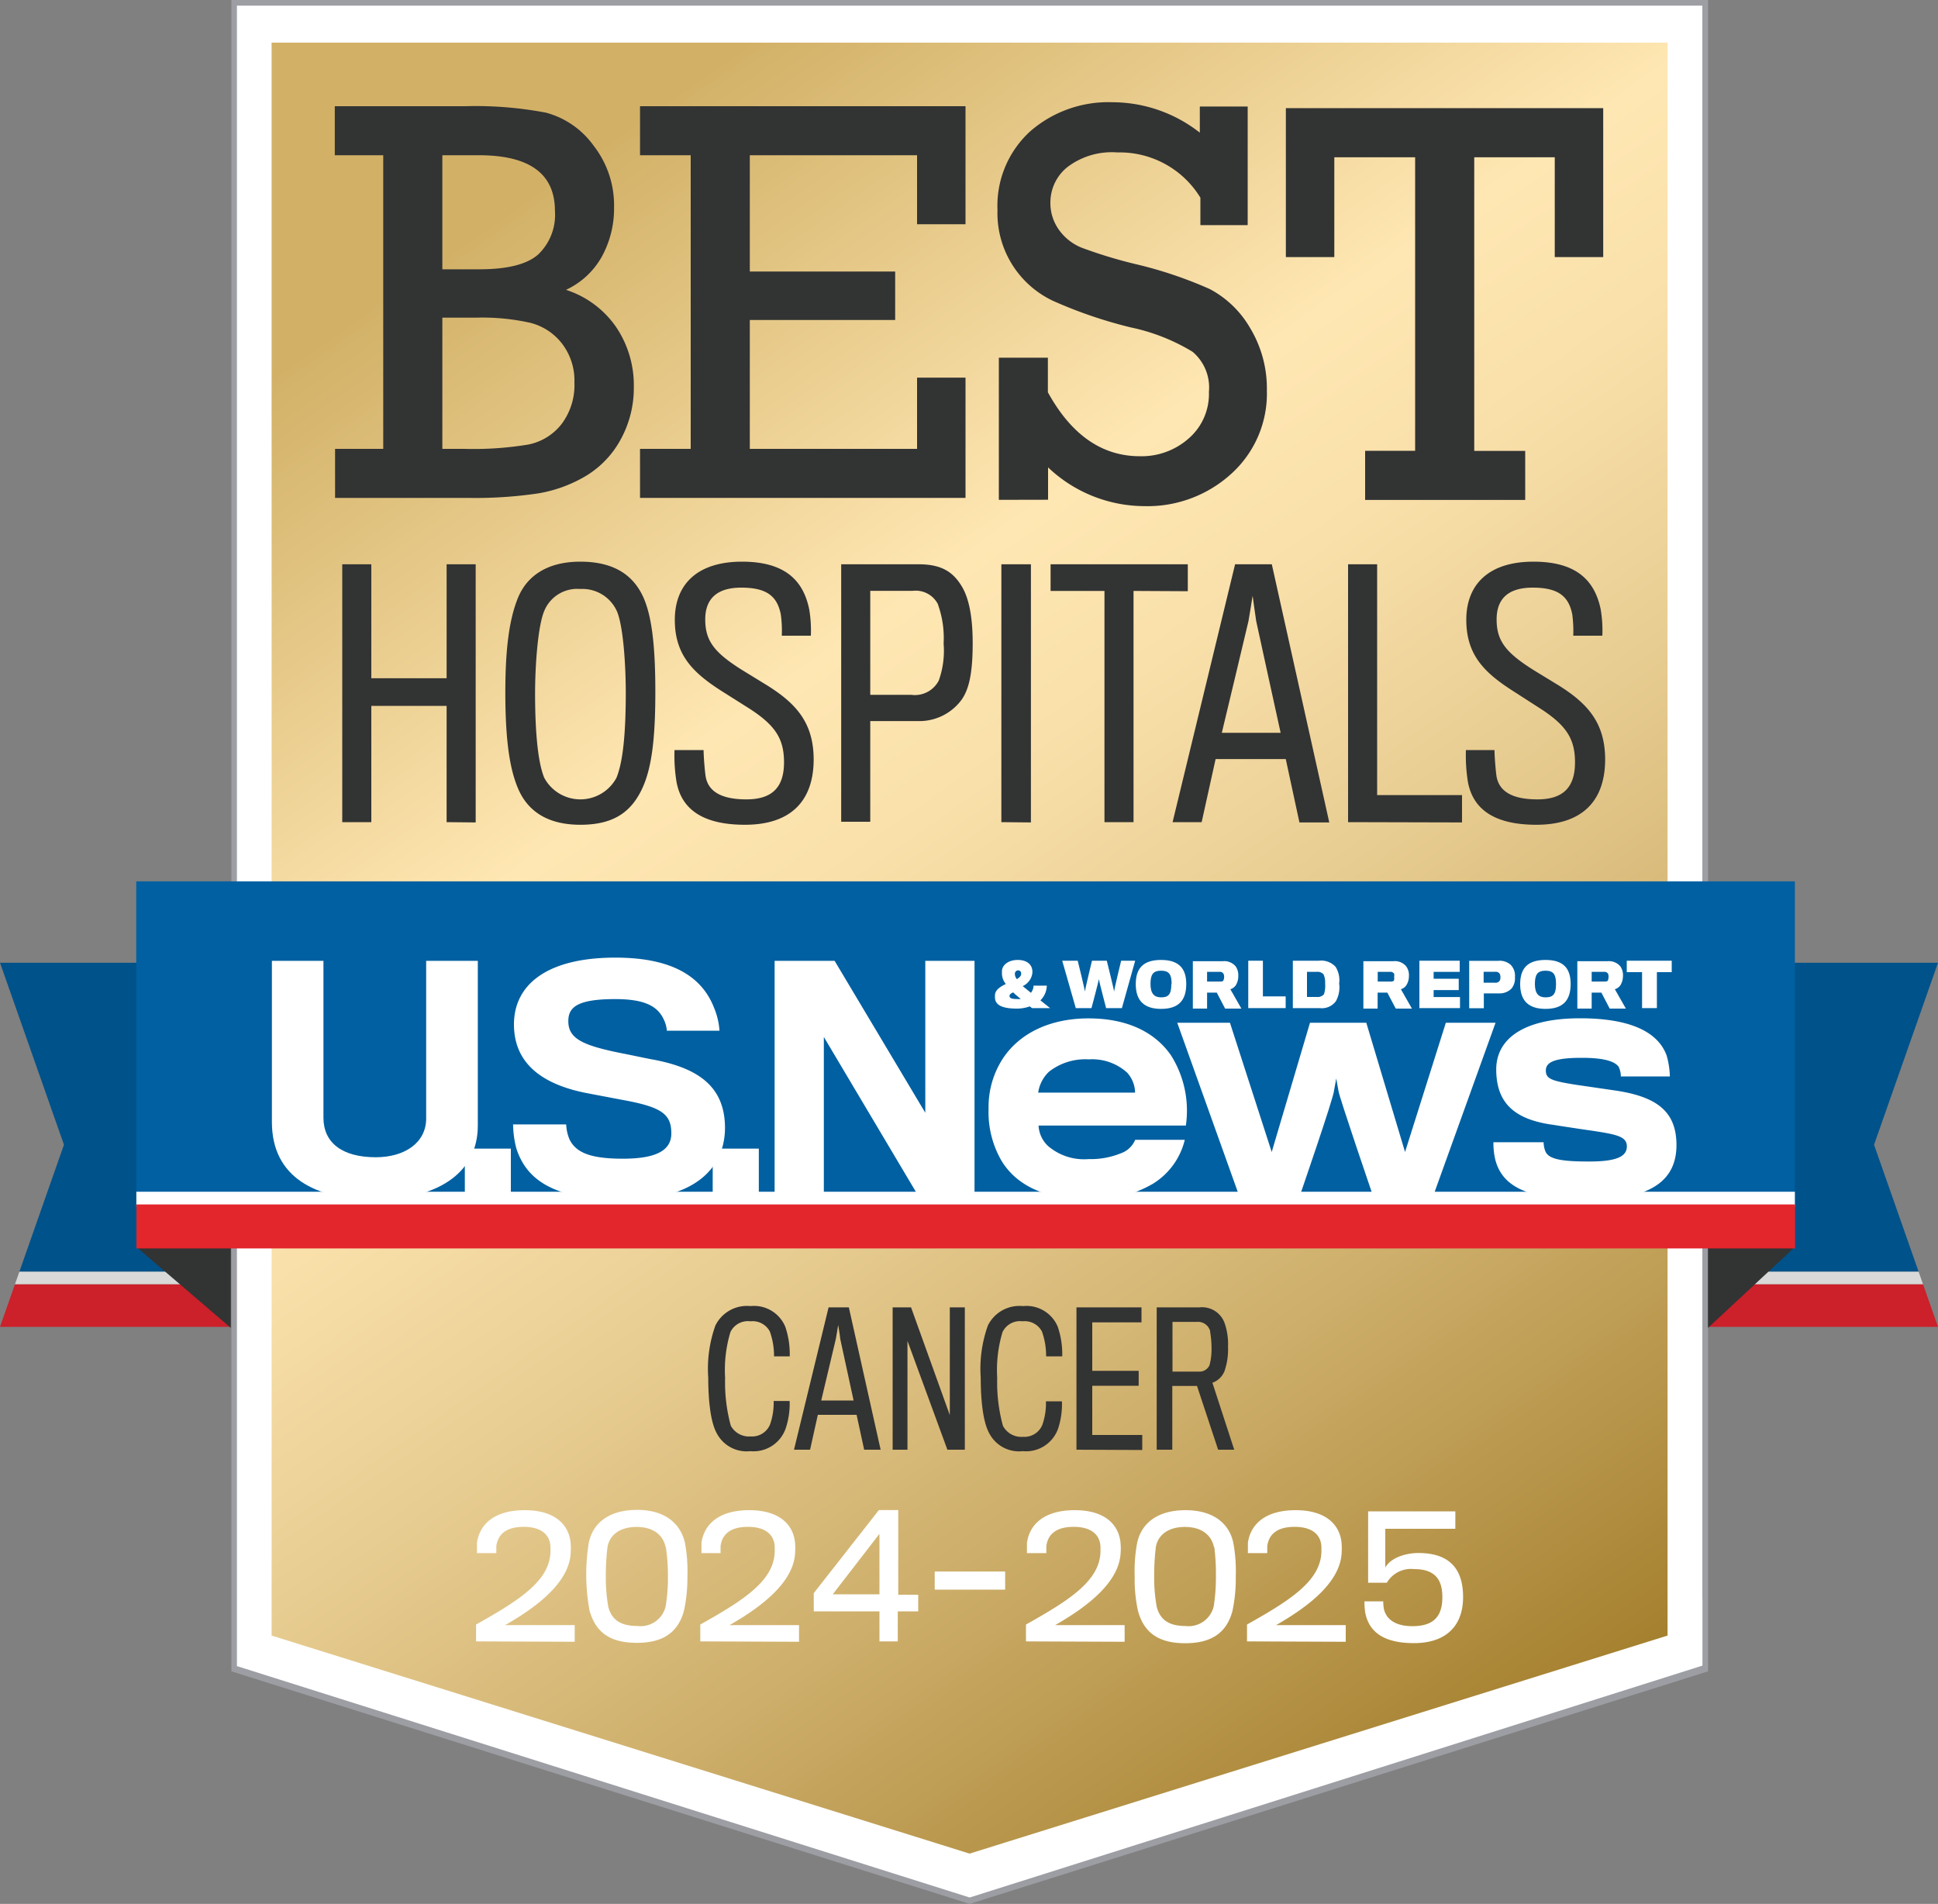
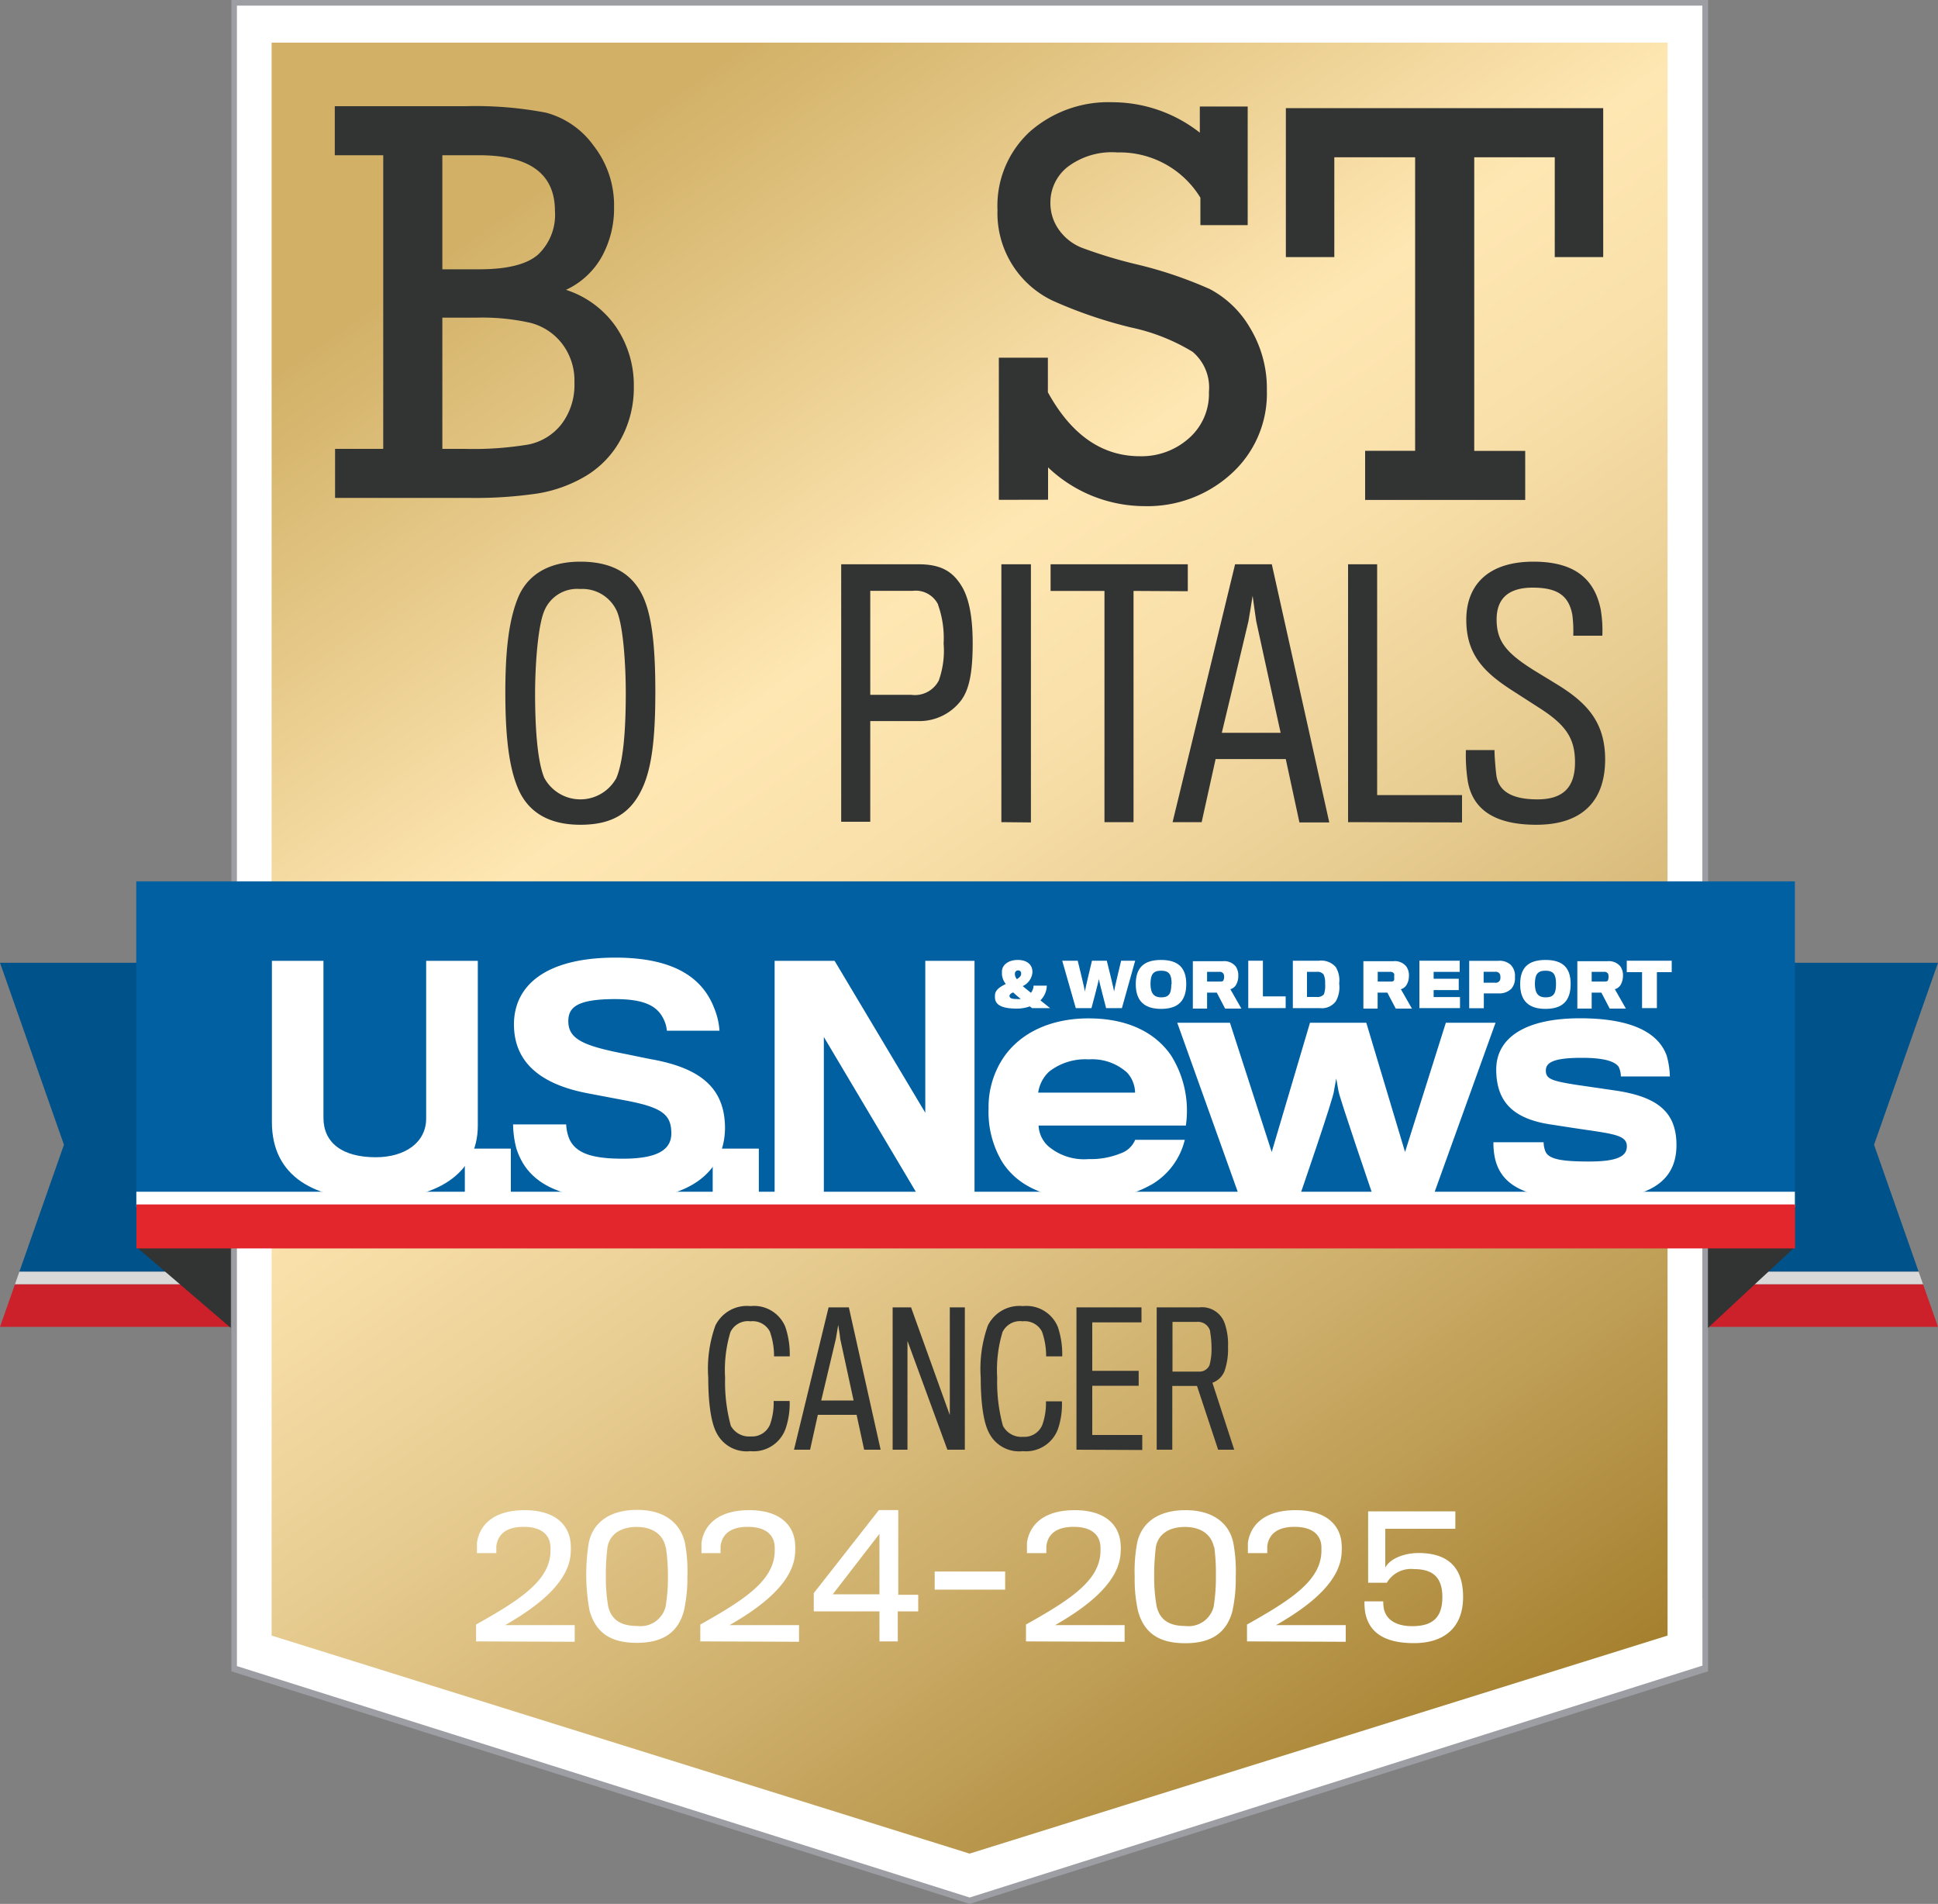
<svg xmlns="http://www.w3.org/2000/svg" id="Layer_1" data-name="Layer 1" viewBox="0 0 200 196.47">
  <rect x="0" y="0" width="200" height="196.47" fill="#808080" stroke="none" />
  <defs>
    <style>.cls-1{fill:#fff;}.cls-2{fill:url(#linear-gradient);}.cls-3{fill:#323333;}.cls-4{fill:#9d9ea4;}.cls-5{fill:#00528a;}.cls-6{fill:#d8d9d8;}.cls-7{fill:#cc202a;}.cls-8{fill:#0060a1;}.cls-9{fill:#e3262c;}</style>
    <linearGradient id="linear-gradient" x1="37.75" y1="-2.4" x2="162.37" y2="175.58" gradientUnits="userSpaceOnUse">
      <stop offset="0.13" stop-color="#d2b167" />
      <stop offset="0.39" stop-color="#ffe7b3" />
      <stop offset="0.48" stop-color="#f9e0aa" />
      <stop offset="0.61" stop-color="#e8cd92" />
      <stop offset="0.78" stop-color="#cdae6a" />
      <stop offset="0.98" stop-color="#a88434" />
      <stop offset="1" stop-color="#a4802e" />
    </linearGradient>
  </defs>
  <polygon class="cls-1" points="24.16 0.29 24.16 25.8 24.16 154.64 24.16 172.18 100.06 196.16 175.96 172.18 175.96 154.64 175.96 25.8 175.96 0.29 24.16 0.29" />
  <polygon class="cls-2" points="28.03 4.4 28.03 37.13 28.03 121.01 28.03 168.78 100.06 191.28 172.09 168.78 172.09 121.01 172.09 37.13 172.09 4.4 28.03 4.4" />
  <path class="cls-3" d="M59.67,66.09V35.79h-5V30.73H68.15a38.74,38.74,0,0,1,8.33.67,8.86,8.86,0,0,1,4.89,3.39,10,10,0,0,1,2.12,6.37,10.3,10.3,0,0,1-1.26,5.09,8.16,8.16,0,0,1-3.7,3.43,10,10,0,0,1,5.18,3.85,10.72,10.72,0,0,1,1.82,6.14,11.06,11.06,0,0,1-1.35,5.44,9.88,9.88,0,0,1-3.59,3.77,14.21,14.21,0,0,1-4.9,1.8,44.1,44.1,0,0,1-7.25.47H54.7V66.09Zm6.1-18.53h3.81q4.35,0,6.08-1.53a5.65,5.65,0,0,0,1.73-4.49q0-5.74-7.81-5.75H65.77Zm0,18.53h2.3a34.49,34.49,0,0,0,6.59-.45,5.77,5.77,0,0,0,3.42-2.12,6.69,6.69,0,0,0,1.32-4.28,6.26,6.26,0,0,0-1.27-4,6,6,0,0,0-3.25-2.15,22.61,22.61,0,0,0-5.62-.54H65.77Z" transform="translate(-20.12 -19.77)" />
-   <path class="cls-3" d="M91.4,66.09V35.79H86.17V30.73h33.59V42.91h-5V35.79H97.5v12h15v5h-15V66.09h17.26V58.74h5V71.15H86.17V66.09Z" transform="translate(-20.12 -19.77)" />
  <path class="cls-3" d="M123.2,71.35V56.68h5.06v3.57q3.63,6.6,9.5,6.6A7.34,7.34,0,0,0,142.81,65a6.08,6.08,0,0,0,2.07-4.79,4.82,4.82,0,0,0-1.69-4.14,20.24,20.24,0,0,0-6.36-2.51,46.77,46.77,0,0,1-8.05-2.75,10,10,0,0,1-5.72-9.37,10.38,10.38,0,0,1,3.38-8.12,12.28,12.28,0,0,1,8.5-3,14.65,14.65,0,0,1,9,3.14v-2.7h4.94V43H144V40.17a9.75,9.75,0,0,0-8.57-4.67A7.57,7.57,0,0,0,130.29,37a4.67,4.67,0,0,0-1.77,3.65,4.73,4.73,0,0,0,.9,2.86,5.3,5.3,0,0,0,2.3,1.81A48,48,0,0,0,137.21,47a42.93,42.93,0,0,1,7.76,2.6,10.46,10.46,0,0,1,4.15,4,12.09,12.09,0,0,1,1.74,6.48,11.14,11.14,0,0,1-3.64,8.55,12.82,12.82,0,0,1-9,3.37,14.48,14.48,0,0,1-9.94-4v3.34Z" transform="translate(-20.12 -19.77)" />
  <path class="cls-3" d="M166.16,66.29V36h-8.34V46.3h-5V30.93h32.75V46.3h-5V36h-8.31v30.3h5.26v5.06H161V66.29Z" transform="translate(-20.12 -19.77)" />
  <path class="cls-1" d="M69.25,189.15v-1.74c4.57-2.56,7.63-4.55,7.68-7.56v-.36c0-1.24-.83-2.16-2.77-2.16s-2.68.89-2.82,2c0,.17,0,.51,0,.71h-2c0-.29,0-.75,0-1.05.24-1.77,1.62-3.38,4.93-3.38s4.66,1.68,4.75,3.56a6.66,6.66,0,0,1,0,.77c-.1,3-3.25,5.52-6.77,7.53h7.18v1.72Z" transform="translate(-20.12 -19.77)" />
  <path class="cls-1" d="M90.81,179a16.09,16.09,0,0,1,.25,3.47A15.83,15.83,0,0,1,90.7,186c-.61,2.26-2.2,3.3-4.86,3.3s-4.23-1-4.88-3.33a20.66,20.66,0,0,1-.08-7c.44-2.07,2.12-3.39,5-3.39S90.36,177,90.81,179Zm-2,.43c-.25-1.27-1.29-2.09-3-2.09s-2.78.82-3,2.09a24,24,0,0,0-.17,3,17.66,17.66,0,0,0,.25,3.13c.34,1.39,1.33,2,3,2a2.66,2.66,0,0,0,2.92-2,17.83,17.83,0,0,0,.24-3.14A19.82,19.82,0,0,0,88.83,179.39Z" transform="translate(-20.12 -19.77)" />
  <path class="cls-1" d="M92.39,189.15v-1.74c4.57-2.56,7.63-4.55,7.68-7.56v-.36c0-1.24-.83-2.16-2.77-2.16s-2.68.89-2.82,2c0,.17,0,.51,0,.71H92.51c0-.29,0-.75,0-1.05.24-1.77,1.62-3.38,4.93-3.38s4.66,1.68,4.74,3.56a6.62,6.62,0,0,1,0,.77c-.11,3-3.25,5.52-6.77,7.53h7.17v1.72Z" transform="translate(-20.12 -19.77)" />
  <path class="cls-1" d="M112.77,186.05v3.1h-1.89v-3.1H104.1v-1.88l6.72-8.57h2v8.74h2.06v1.71Zm-1.89-8-4.82,6.24h4.82Z" transform="translate(-20.12 -19.77)" />
  <path class="cls-1" d="M116.58,183.81v-1.87h7.27v1.87Z" transform="translate(-20.12 -19.77)" />
  <path class="cls-1" d="M126,189.15v-1.74c4.58-2.56,7.64-4.55,7.69-7.56v-.36c0-1.24-.83-2.16-2.77-2.16s-2.69.89-2.82,2c0,.17,0,.51,0,.71h-2c0-.29,0-.75,0-1.05.24-1.77,1.61-3.38,4.93-3.38s4.65,1.68,4.74,3.56a5,5,0,0,1,0,.77c-.1,3-3.24,5.52-6.76,7.53h7.17v1.72Z" transform="translate(-20.12 -19.77)" />
  <path class="cls-1" d="M147.4,179a16.09,16.09,0,0,1,.25,3.47,15.87,15.87,0,0,1-.35,3.57c-.61,2.26-2.21,3.3-4.86,3.3s-4.24-1-4.88-3.33a15.13,15.13,0,0,1-.34-3.55,15.73,15.73,0,0,1,.25-3.46c.44-2.07,2.13-3.39,5-3.39S147,177,147.4,179Zm-2,.43c-.26-1.27-1.29-2.09-3-2.09s-2.79.82-3,2.09a24,24,0,0,0-.17,3,16.65,16.65,0,0,0,.26,3.13c.34,1.39,1.32,2,2.95,2a2.67,2.67,0,0,0,2.93-2,19,19,0,0,0,.23-3.14A21.28,21.28,0,0,0,145.43,179.39Z" transform="translate(-20.12 -19.77)" />
  <path class="cls-1" d="M148.81,189.15v-1.74c4.57-2.56,7.63-4.55,7.68-7.56v-.36c0-1.24-.83-2.16-2.77-2.16s-2.68.89-2.82,2c0,.17,0,.51,0,.71h-2c0-.29,0-.75,0-1.05.24-1.77,1.62-3.38,4.93-3.38s4.66,1.68,4.75,3.56a6.66,6.66,0,0,1,0,.77c-.1,3-3.25,5.52-6.77,7.53H159v1.72Z" transform="translate(-20.12 -19.77)" />
  <path class="cls-1" d="M161,186.12a7.63,7.63,0,0,1-.07-1.1h1.94a4.25,4.25,0,0,0,.07.8c.29,1.22,1.44,1.76,2.92,1.76,2.14,0,3.11-.93,3.11-3,0-1.8-.75-2.89-2.92-2.89a2.89,2.89,0,0,0-2.81,1.41h-1.93v-7.37h9v1.8h-7.23v4c.51-.95,2-1.5,3.42-1.5,3.38,0,4.61,1.82,4.61,4.54,0,3.2-2,4.76-5.07,4.76S161.37,188.21,161,186.12Z" transform="translate(-20.12 -19.77)" />
  <path class="cls-3" d="M101.21,167.15a3.51,3.51,0,0,1-3.66,2.37,3.47,3.47,0,0,1-3.43-1.79c-.71-1.22-.91-3.66-.91-5.79a13.24,13.24,0,0,1,.74-5.39,3.63,3.63,0,0,1,3.62-2,3.49,3.49,0,0,1,3.59,2.13,8.76,8.76,0,0,1,.46,3.06H100a7.51,7.51,0,0,0-.43-2.56,2,2,0,0,0-2-1.06,2,2,0,0,0-2.07,1.11,13.58,13.58,0,0,0-.55,4.73,17,17,0,0,0,.59,4.94A2.14,2.14,0,0,0,97.59,168a2,2,0,0,0,2-1.24,6.71,6.71,0,0,0,.37-2.42h1.65A8,8,0,0,1,101.21,167.15Z" transform="translate(-20.12 -19.77)" />
  <path class="cls-3" d="M103.72,169.37h-1.66l3.57-14.69h2.09L111,169.37h-1.7l-.78-3.6h-4Zm3.11-11.44c0-.18-.21-1.44-.21-1.44s-.2,1.26-.24,1.44-1.51,6.36-1.51,6.36h3.34S106.87,158.14,106.83,157.93Z" transform="translate(-20.12 -19.77)" />
  <path class="cls-3" d="M117.89,169.37l-4.12-11.23v11.23h-1.53V154.68h1.9l4,11.12V154.68h1.55v14.69Z" transform="translate(-20.12 -19.77)" />
  <path class="cls-3" d="M129.33,167.15a3.51,3.51,0,0,1-3.66,2.37,3.46,3.46,0,0,1-3.43-1.79c-.71-1.22-.91-3.66-.91-5.79a13.24,13.24,0,0,1,.74-5.39,3.63,3.63,0,0,1,3.62-2,3.5,3.5,0,0,1,3.59,2.13,8.76,8.76,0,0,1,.46,3.06h-1.66a7.51,7.51,0,0,0-.43-2.56,2,2,0,0,0-2-1.06,2,2,0,0,0-2.07,1.11,13.58,13.58,0,0,0-.55,4.73,17,17,0,0,0,.59,4.94,2.14,2.14,0,0,0,2.07,1.14,2,2,0,0,0,2-1.24,6.71,6.71,0,0,0,.37-2.42h1.65A8,8,0,0,1,129.33,167.15Z" transform="translate(-20.12 -19.77)" />
  <path class="cls-3" d="M131.21,169.37V154.68h6.71v1.55h-5.08v5h4.79v1.54h-4.79v5.08H138v1.55Z" transform="translate(-20.12 -19.77)" />
  <path class="cls-3" d="M146.48,161.28a2.1,2.1,0,0,1-1.24,1.18l2.25,6.91h-1.66l-2.18-6.58H141.1v6.58h-1.61V154.68h4.42a2.47,2.47,0,0,1,2.59,1.63,6.57,6.57,0,0,1,.35,2.45A6.84,6.84,0,0,1,146.48,161.28Zm-1.46-4.1a1.3,1.3,0,0,0-1.39-1h-2.51v5.13l2.7,0a1.13,1.13,0,0,0,1.12-.66,6.3,6.3,0,0,0,.21-1.7A10.05,10.05,0,0,0,145,157.18Z" transform="translate(-20.12 -19.77)" />
-   <path class="cls-3" d="M66.21,104.61v-12H58.44v12h-3V78h3V89.76h7.77V78h3v26.64Z" transform="translate(-20.12 -19.77)" />
  <path class="cls-3" d="M86.55,81.49c.9,2.07,1.2,5.32,1.2,9.68,0,4.79-.37,7.77-1.3,9.85-1.18,2.62-3.09,3.86-6.44,3.86s-5.46-1.38-6.46-3.82c-.78-1.88-1.28-4.66-1.28-9.82,0-4.39.37-7.44,1.28-9.72s3-3.79,6.46-3.79S85.51,79.11,86.55,81.49ZM83.7,100.12c.67-1.54,1-4.43,1-8.85,0-2.71-.24-6.83-.91-8.41A3.9,3.9,0,0,0,80,80.55a3.67,3.67,0,0,0-3.72,2.28c-.67,1.61-.94,5.73-.94,8.51,0,3,.17,6.8.94,8.68a4.23,4.23,0,0,0,7.41.1Z" transform="translate(-20.12 -19.77)" />
-   <path class="cls-3" d="M97,104.88c-4.36,0-6.57-1.61-7.07-4.46a16.61,16.61,0,0,1-.2-3.25h3c0,.57.1,1.91.2,2.65.26,1.77,1.87,2.44,4.22,2.44,2.58,0,3.88-1.17,3.88-3.82,0-2.48-.93-3.88-3.75-5.66L94.62,91.1c-3-1.91-4.86-3.75-4.86-7.37s2.28-6,6.94-6c4.28,0,6.3,1.81,6.93,4.92a13,13,0,0,1,.17,2.72h-3a12.22,12.22,0,0,0-.1-2.18c-.37-1.91-1.47-2.78-4.08-2.78s-3.72,1.24-3.72,3.28c0,2.21.93,3.42,3.82,5.23l2.51,1.54c3.08,1.91,4.86,3.92,4.86,7.71C104.07,102.53,101.62,104.88,97,104.88Z" transform="translate(-20.12 -19.77)" />
  <path class="cls-3" d="M119.34,92a5.41,5.41,0,0,1-4.52,2.18c-.57,0-4.89,0-4.89,0v10.39h-3V78h8c2.32,0,3.49.77,4.36,2.14.74,1.14,1.21,3,1.21,6S120.15,90.87,119.34,92Zm-2.41-9.85a2.58,2.58,0,0,0-2.61-1.41h-4.39V91.47h4.22A2.78,2.78,0,0,0,117,90a9.13,9.13,0,0,0,.5-3.82A10.2,10.2,0,0,0,116.93,82.19Z" transform="translate(-20.12 -19.77)" />
  <path class="cls-3" d="M123.46,104.61V78h3.05v26.64Z" transform="translate(-20.12 -19.77)" />
  <path class="cls-3" d="M137.1,80.75v23.86h-3V80.75h-5.56V78H142.7v2.78Z" transform="translate(-20.12 -19.77)" />
  <path class="cls-3" d="M144.13,104.61h-3L147.58,78h3.79l5.93,26.64h-3.08l-1.41-6.54h-7.24Zm5.63-20.74c-.06-.34-.37-2.62-.37-2.62s-.36,2.28-.43,2.62-2.75,11.52-2.75,11.52h6.07S149.83,84.23,149.76,83.87Z" transform="translate(-20.12 -19.77)" />
  <path class="cls-3" d="M159.24,104.61V78h3v23.82H171v2.82Z" transform="translate(-20.12 -19.77)" />
  <path class="cls-3" d="M178.67,104.88c-4.35,0-6.56-1.61-7.07-4.46a17.43,17.43,0,0,1-.2-3.25h2.95c0,.57.1,1.91.2,2.65.27,1.77,1.88,2.44,4.23,2.44,2.58,0,3.88-1.17,3.88-3.82,0-2.48-.94-3.88-3.75-5.66L176.3,91.1c-3-1.91-4.86-3.75-4.86-7.37s2.28-6,6.93-6c4.29,0,6.3,1.81,6.94,4.92a13,13,0,0,1,.17,2.72h-3a13.24,13.24,0,0,0-.1-2.18c-.37-1.91-1.47-2.78-4.09-2.78s-3.72,1.24-3.72,3.28c0,2.21.94,3.42,3.82,5.23l2.52,1.54c3.08,1.91,4.86,3.92,4.86,7.71C185.75,102.53,183.3,104.88,178.67,104.88Z" transform="translate(-20.12 -19.77)" />
  <path class="cls-4" d="M44,19.77V192.24l76.19,24,76.2-24V19.77Zm151.81,165v6.88l-75.62,23.93L44.57,191.7V20.35H195.8V184.82Z" transform="translate(-20.12 -19.77)" />
  <polygon class="cls-5" points="0 99.35 23.68 99.35 23.68 131.23 2 131.23 6.6 118.13 0 99.35" />
  <polygon class="cls-6" points="23.68 132.54 1.54 132.54 2 131.23 23.68 131.23 23.68 132.54" />
  <polygon class="cls-7" points="23.68 136.92 0 136.92 1.54 132.54 23.68 132.54 23.68 136.92" />
  <polygon class="cls-5" points="200 99.35 176.32 99.35 176.32 131.23 198 131.23 193.4 118.13 200 99.35" />
  <polygon class="cls-6" points="176.32 132.54 198.46 132.54 198 131.23 176.32 131.23 176.32 132.54" />
  <polygon class="cls-7" points="176.32 136.92 200 136.92 198.46 132.54 176.32 132.54 176.32 136.92" />
  <polygon class="cls-3" points="23.82 128.66 23.82 137.03 14.02 128.63 23.82 128.66" />
  <polygon class="cls-3" points="176.26 128.66 176.26 137.03 185.29 128.63 176.26 128.66" />
  <rect class="cls-8" x="14.06" y="90.95" width="171.17" height="33.4" />
  <g id="U.S.News">
    <path class="cls-1" d="M58.77,143.56c-6.06,0-10.59-2.28-10.59-8V118.92H53.5v16.2c0,2.56,1.92,4.07,5.4,4.07,3,0,5.2-1.51,5.2-4V118.92h5.33v17C69.43,141,65,143.56,58.77,143.56Z" transform="translate(-20.12 -19.77)" />
    <path class="cls-1" d="M68.09,143.25V138.3h4.75v4.95Z" transform="translate(-20.12 -19.77)" />
    <path class="cls-1" d="M84.41,143.59c-7.36,0-10-2.22-11-5.3a10.16,10.16,0,0,1-.34-2.49h5.48a4.43,4.43,0,0,0,.34,1.54c.68,1.42,2.28,2,5.51,2,3.7,0,5-1,5-2.61,0-2-1-2.72-5-3.45l-3.58-.68c-4.74-.89-7.66-3.08-7.66-7.12s3.32-6.89,10.47-6.89c6.09,0,9,2.12,10.19,5.2a7.4,7.4,0,0,1,.55,2.34H88.94a3.28,3.28,0,0,0-.34-1.2c-.65-1.36-2-2.06-5-2.06-4,0-4.83.89-4.83,2.28,0,1.78,1.44,2.49,5.42,3.29,1.23.24,2.83.59,3.38.68,4.84.92,7.37,2.93,7.37,7.08C94.89,140.63,91.41,143.59,84.41,143.59Z" transform="translate(-20.12 -19.77)" />
    <path class="cls-1" d="M93.67,143.25V138.3h4.76v4.95Z" transform="translate(-20.12 -19.77)" />
    <path class="cls-1" d="M114.93,143.25l-9.79-16.47v16.47h-5.08V118.92h6.19l9.36,15.68V118.92h5.08v24.33Z" transform="translate(-20.12 -19.77)" />
    <path class="cls-1" d="M139.11,141.92a12.15,12.15,0,0,1-6.66,1.63c-4,0-7.21-1.18-8.93-3.92a10,10,0,0,1-1.38-5.45,9.16,9.16,0,0,1,1.57-5.32c1.73-2.51,4.83-4,8.74-4,4.11,0,6.92,1.5,8.52,3.82a10.7,10.7,0,0,1,1.53,7.24H127.3a3.08,3.08,0,0,0,1,2.13,5.71,5.71,0,0,0,4.17,1.33,8.21,8.21,0,0,0,3.3-.59,2.49,2.49,0,0,0,1.5-1.4h5.12A7.34,7.34,0,0,1,139.11,141.92Zm-2.67-11.46a5.37,5.37,0,0,0-3.95-1.37,6.07,6.07,0,0,0-4.11,1.27,3.69,3.69,0,0,0-1.12,2.16h10A3.15,3.15,0,0,0,136.44,130.46Z" transform="translate(-20.12 -19.77)" />
    <path class="cls-1" d="M168,143.25h-6.16s-3.53-10.31-3.59-10.9l-.23-1.29s-.2,1.06-.23,1.26c0,.62-3.56,10.93-3.56,10.93h-6.2l-6.42-17.94h5.44l4.31,13.34,3.95-13.34h5.81l4,13.34,4.21-13.34h5.13Z" transform="translate(-20.12 -19.77)" />
    <path class="cls-1" d="M184.12,143.58c-6.07,0-8.94-1.21-9.69-4.15a7.38,7.38,0,0,1-.19-1.79h5.18a2.69,2.69,0,0,0,.17.91c.32.85,1.69,1.08,4.53,1.08s3.89-.52,3.89-1.56-1.08-1.24-3.73-1.64c-.68-.09-2.83-.42-3.91-.59-4-.55-5.84-2.28-5.84-5.71,0-3.19,2.87-5.28,8.65-5.28,4.92,0,8,1.27,8.94,3.85a8.79,8.79,0,0,1,.33,2.15h-5.06a2.28,2.28,0,0,0-.23-1c-.36-.49-1.31-.92-3.79-.92-2.87,0-3.72.46-3.72,1.31s.56,1.07,3.1,1.47l4.18.61c4.31.66,6.2,2.25,6.2,5.62C193.13,141.69,190.32,143.58,184.12,143.58Z" transform="translate(-20.12 -19.77)" />
  </g>
  <g id="_World_Report" data-name="&amp; World Report">
    <path class="cls-1" d="M126.51,122.22a1.2,1.2,0,0,0,.27-.74h1.37a2.2,2.2,0,0,1-.66,1.52l1,.8h-1.86a1.54,1.54,0,0,1-.23-.18,3.86,3.86,0,0,1-1.35.23c-1.16,0-2.21-.21-2.25-1.11a2.08,2.08,0,0,1,0-.25c0-.56.54-.9,1.12-1.18a1.75,1.75,0,0,1-.4-1V120c0-.6.61-1.17,1.63-1.17s1.48.54,1.51,1.13a1.61,1.61,0,0,1,0,.22,1.72,1.72,0,0,1-1,1.35Zm-2.21.31c0,.24.22.33.73.33a2,2,0,0,0,.43,0c-.28-.24-.57-.47-.78-.68C124.46,122.26,124.3,122.4,124.3,122.53Zm1.2-2.22v-.1a.29.29,0,0,0-.31-.3.32.32,0,0,0-.33.32.29.29,0,0,0,0,.13.88.88,0,0,0,.2.45C125.31,120.66,125.48,120.5,125.5,120.31Z" transform="translate(-20.12 -19.77)" />
    <path class="cls-1" d="M135.9,123.8h-1.63s-.74-2.82-.75-3c0,.16-.76,3-.76,3h-1.62l-1.4-4.89h1.6s.74,3,.74,3.18c0-.16.73-3.18.73-3.18h1.53s.75,3,.75,3.18c0-.16.73-3.18.73-3.18h1.45Z" transform="translate(-20.12 -19.77)" />
    <path class="cls-1" d="M142.54,121.31c0,1.72-.82,2.57-2.6,2.57s-2.61-.88-2.61-2.55.8-2.5,2.61-2.5S142.54,119.68,142.54,121.31Zm-1.51,0c0-1-.27-1.37-1.09-1.37s-1.09.39-1.09,1.37.38,1.38,1.09,1.38S141,122.44,141,121.35Z" transform="translate(-20.12 -19.77)" />
    <path class="cls-1" d="M147.69,121.38a1,1,0,0,1-.6.47l1.14,2h-1.68l-.86-1.65h-1v1.65h-1.47v-4.89h3.09a1.54,1.54,0,0,1,1.32.52,1.6,1.6,0,0,1,.28,1A1.79,1.79,0,0,1,147.69,121.38Zm-1.3-1.11a.42.42,0,0,0-.43-.21h-1.27v1H146c.18,0,.34,0,.39-.16a.87.87,0,0,0,.06-.32A.72.72,0,0,0,146.39,120.27Z" transform="translate(-20.12 -19.77)" />
    <path class="cls-1" d="M148.94,123.8v-4.89h1.51v3.68h2.35v1.21Z" transform="translate(-20.12 -19.77)" />
    <path class="cls-1" d="M156.3,123.8h-2.76v-4.89h2.69a2,2,0,0,1,1.73.64,2.61,2.61,0,0,1,.36,1.71,2.94,2.94,0,0,1-.34,1.83A1.8,1.8,0,0,1,156.3,123.8Zm.57-2.54a2,2,0,0,0-.16-.94.83.83,0,0,0-.73-.26H155v2.59H156a.86.86,0,0,0,.75-.28A2.77,2.77,0,0,0,156.87,121.26Z" transform="translate(-20.12 -19.77)" />
    <path class="cls-1" d="M165.29,121.38a1,1,0,0,1-.6.47l1.14,2h-1.67l-.87-1.65h-1v1.65h-1.47v-4.89h3.09a1.52,1.52,0,0,1,1.32.52,1.54,1.54,0,0,1,.29,1A1.78,1.78,0,0,1,165.29,121.38ZM164,120.27a.43.43,0,0,0-.44-.21H162.3v1h1.29c.18,0,.35,0,.4-.16a.86.86,0,0,0,0-.32A.93.93,0,0,0,164,120.27Z" transform="translate(-20.12 -19.77)" />
    <path class="cls-1" d="M166.6,123.8v-4.89h4.16v1.15h-2.69v.71h2.59v1.17h-2.59v.72h2.72v1.14Z" transform="translate(-20.12 -19.77)" />
    <path class="cls-1" d="M176.11,121.78a1.74,1.74,0,0,1-1.35.5h-1.51v1.53h-1.51v-4.89h3a1.7,1.7,0,0,1,1.28.41,1.61,1.61,0,0,1,.44,1.28A1.67,1.67,0,0,1,176.11,121.78Zm-1.21-1.5a.49.49,0,0,0-.47-.23h-1.2v1.13h1.18a.5.5,0,0,0,.49-.23.61.61,0,0,0,.06-.32A.76.76,0,0,0,174.9,120.28Z" transform="translate(-20.12 -19.77)" />
    <path class="cls-1" d="M182.21,121.31c0,1.72-.82,2.57-2.6,2.57S177,123,177,121.33s.8-2.5,2.62-2.5S182.21,119.68,182.21,121.31Zm-1.51,0c0-1-.27-1.37-1.09-1.37s-1.09.39-1.09,1.37.37,1.38,1.09,1.38S180.7,122.44,180.7,121.35Z" transform="translate(-20.12 -19.77)" />
    <path class="cls-1" d="M187.38,121.38a1,1,0,0,1-.61.47l1.14,2h-1.67l-.86-1.65h-1v1.65h-1.48v-4.89H186a1.56,1.56,0,0,1,1.33.52,1.6,1.6,0,0,1,.28,1A1.89,1.89,0,0,1,187.38,121.38Zm-1.3-1.11a.43.43,0,0,0-.44-.21h-1.26v1h1.29c.18,0,.35,0,.4-.16a1.13,1.13,0,0,0,.05-.32A.93.93,0,0,0,186.08,120.27Z" transform="translate(-20.12 -19.77)" />
    <path class="cls-1" d="M191.11,120.09v3.71h-1.53v-3.71H188v-1.18h4.64v1.18Z" transform="translate(-20.12 -19.77)" />
  </g>
  <rect class="cls-1" x="14.07" y="122.98" width="171.16" height="1.57" />
  <rect class="cls-9" x="14.08" y="124.29" width="171.17" height="4.54" />
</svg>